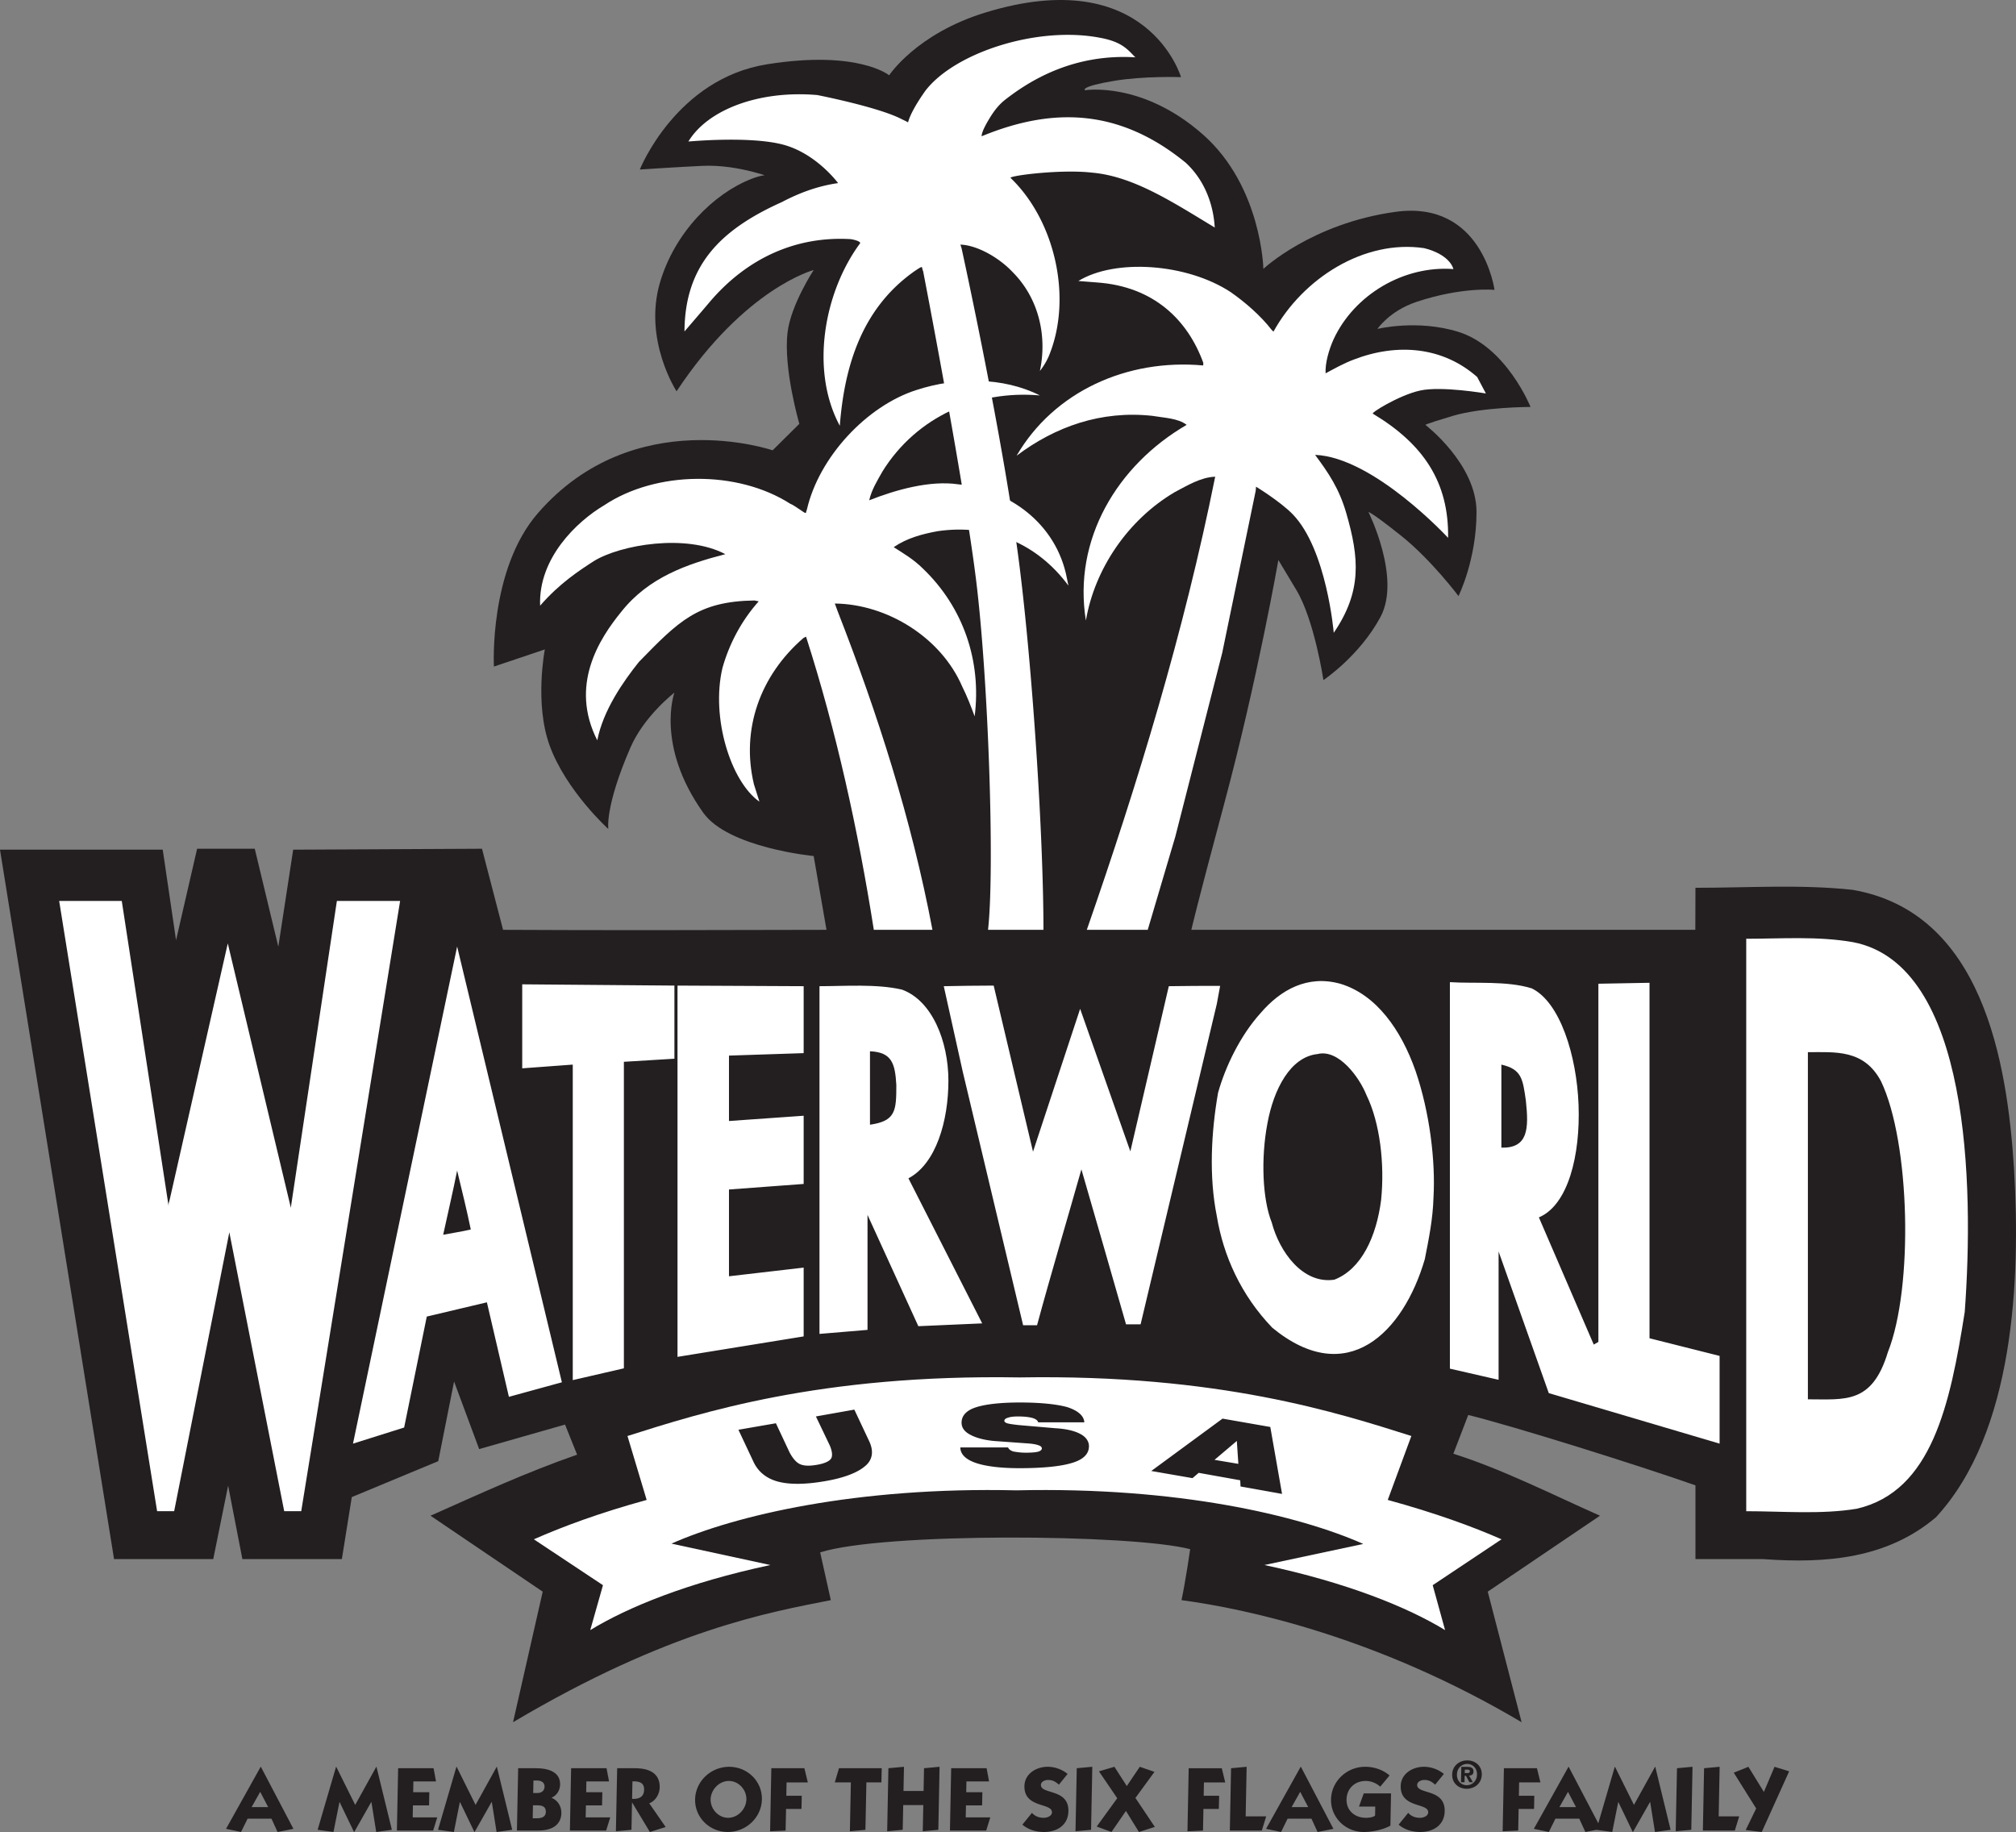
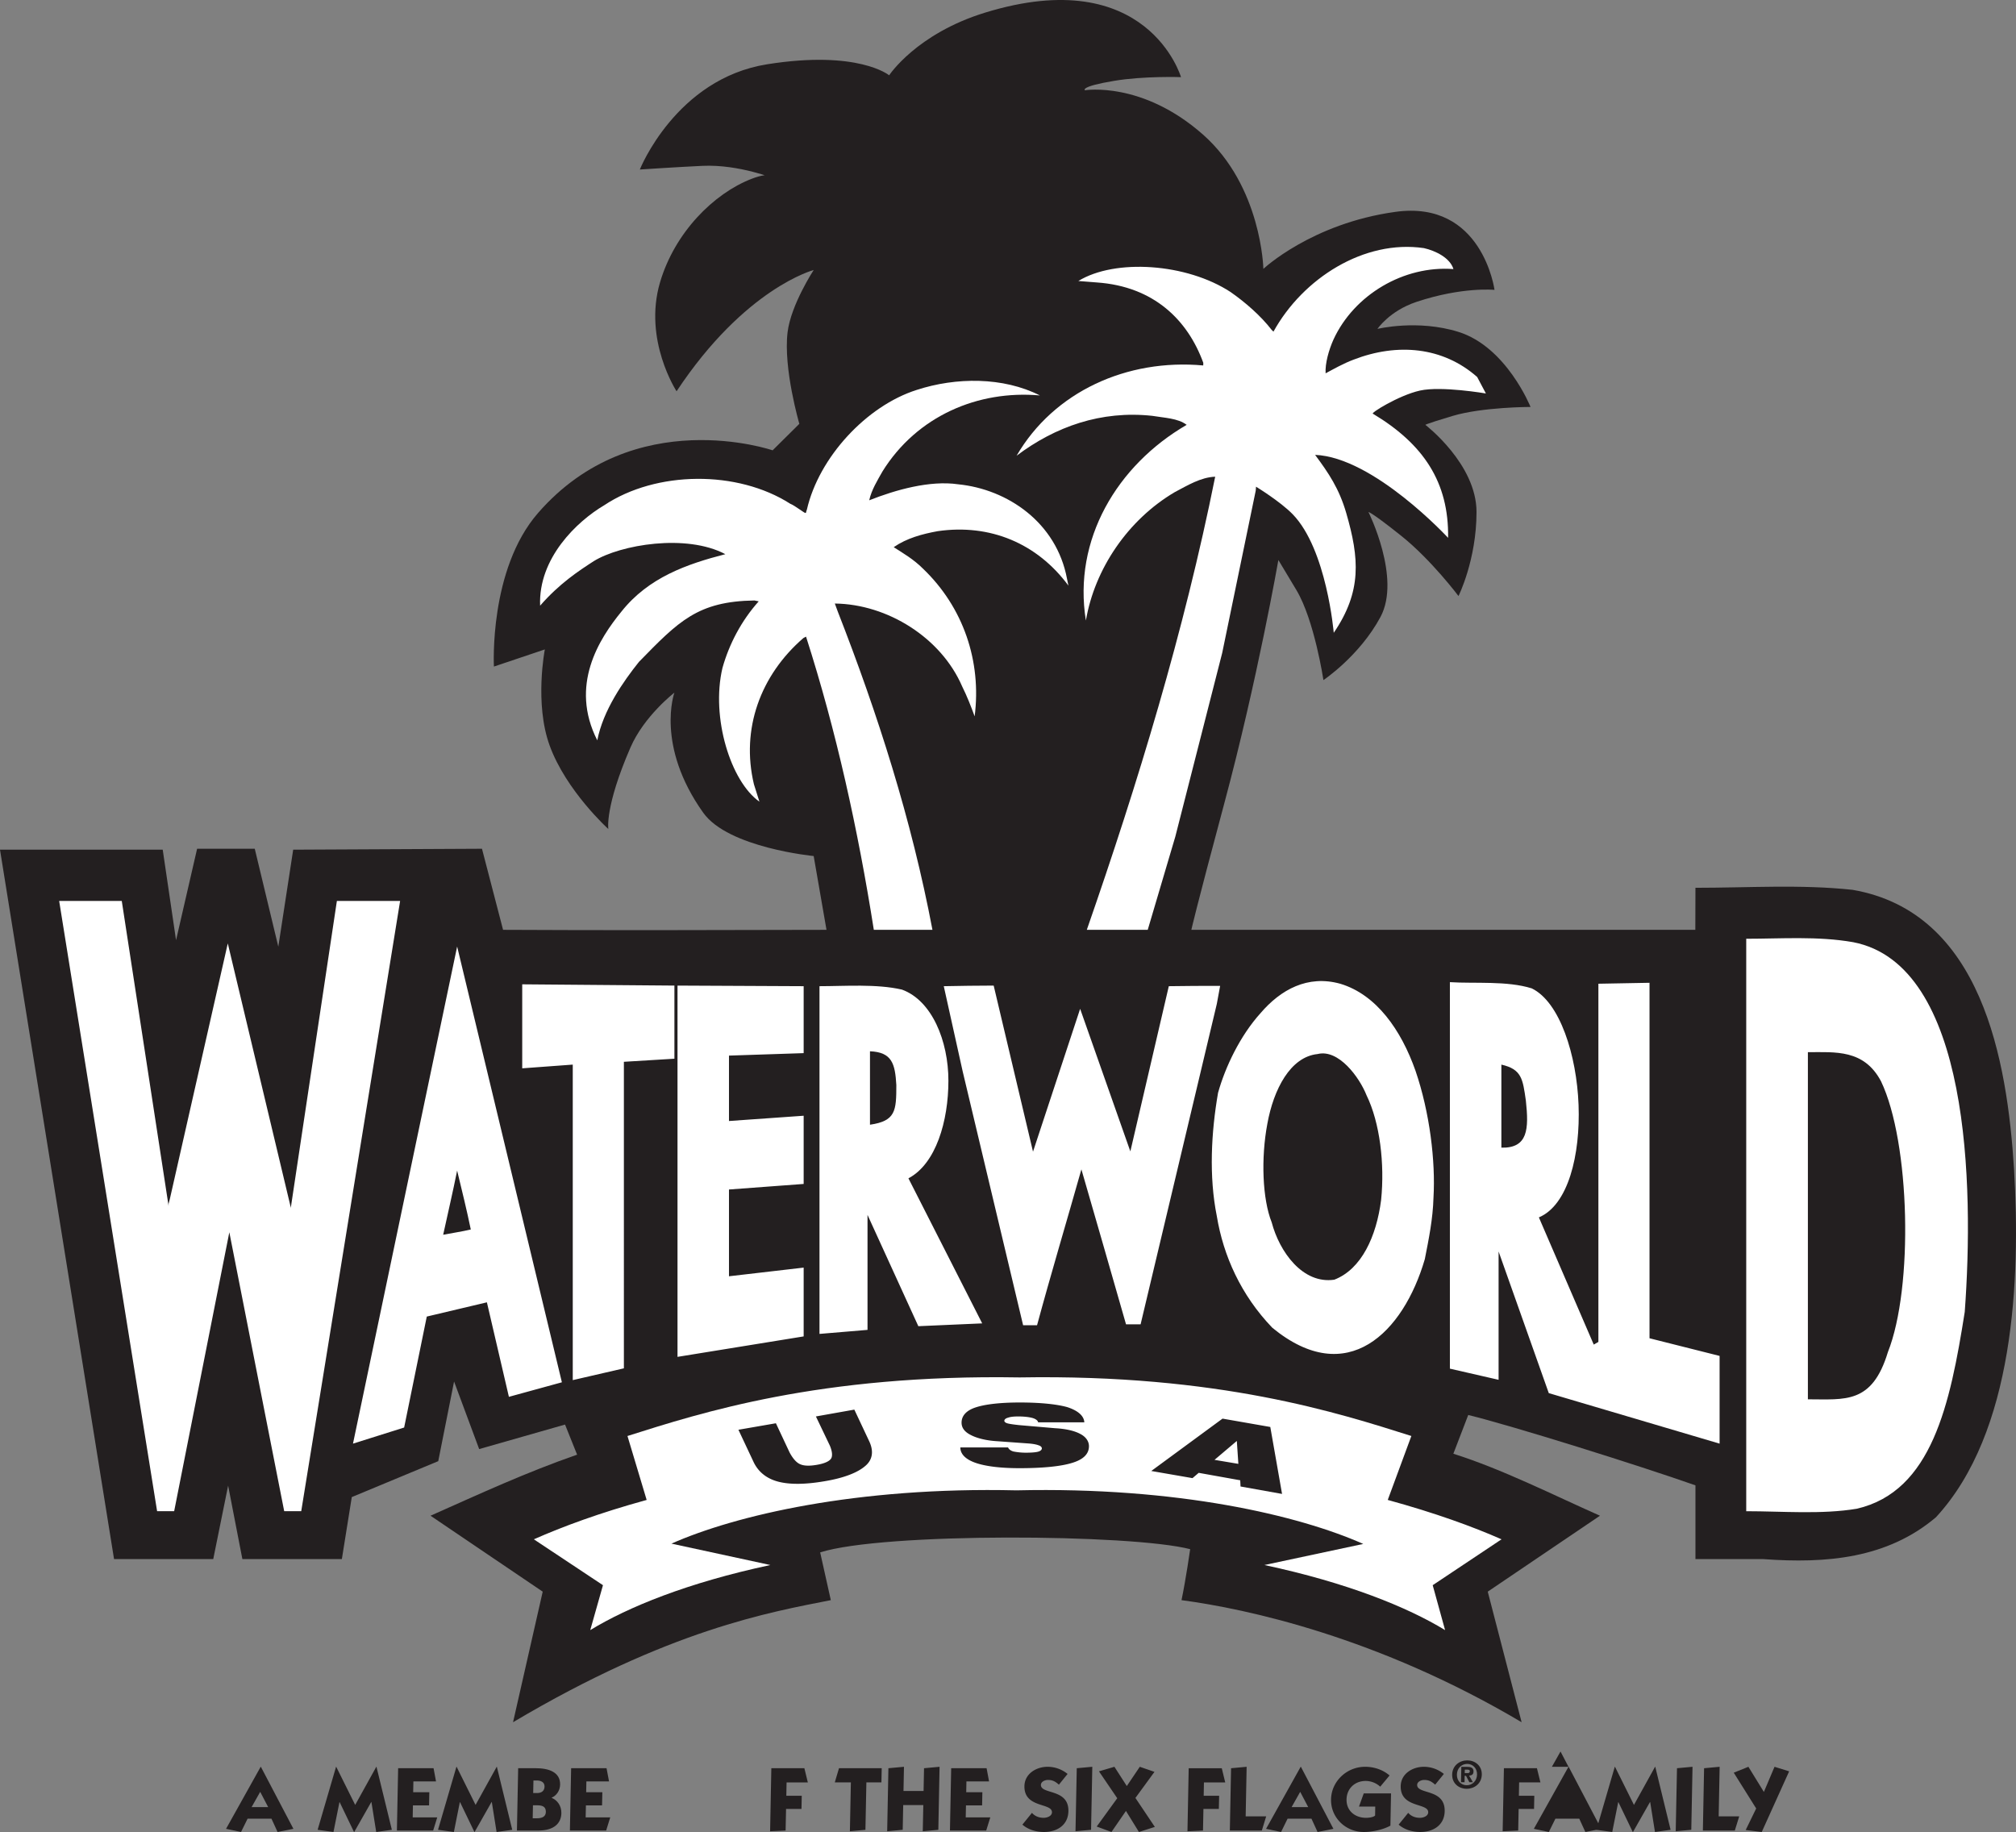
<svg xmlns="http://www.w3.org/2000/svg" width="275.232" height="250.129">
  <rect width="100%" height="100%" fill="#808080" stroke="none" />
  <path fill="#231f20" d="m231.453 126.953.016-5.738c7.191 0 14.386-.485 21.449.277 17.648 3.047 21.117 23.25 22.05 38.187.887 14.98.044 35.887-10.663 47.477-6.645 5.629-14.942 6.348-23.57 5.715h-9.266V202.8c-7.735-2.723-24.961-8.126-31.02-9.606l-2.031 5.29c6.687 2.116 13.625 5.628 20.016 8.464l-15.32 10.367 4.624 17.828c-19.62-11.633-37.547-15.484-46.433-16.668.593-2.816 1.183-6.96 1.183-6.96-8-2.075-41.914-2.301-50.515.44l1.453 6.52c-8.27 1.633-22.047 4-43.383 16.668l4.05-17.828-15.316-10.367c6.852-3.047 13.075-5.926 20.012-8.336l-1.648-4.11-11.723 3.348-3.426-9.226-2.16 10.875-11.805 4.906-1.355 8.465H33.09l-1.945-10.031-2.032 10.03H15.57L0 116.012h22.215l1.82 12.356 2.875-12.484h7.871l3.215 13.37 2.031-13.242 25.774-.128 2.879 11.07c13.152.078 30.91.035 44.156 0l-1.75-10.074s-11.66-1.121-15.07-5.903c-6.559-9.195-3.946-16.406-3.946-16.406s-4.132 3.176-6.007 7.508c-3.512 8.097-3.012 11.11-3.012 11.11s-5.766-5.212-8.016-11.407c-2.09-5.758-.652-13.113-.652-13.113l-6.953 2.34s-.703-13.239 6.02-20.961c13.113-15.075 32.03-8.563 32.03-8.563l3.649-3.617s-2.207-7.547-1.606-12.508c.457-3.746 3.563-8.492 3.563-8.492s-9.367 2.437-18.719 16.555c0 0-4.578-6.997-2.258-14.872 2.008-6.804 7.309-12.109 12.461-14.12 3.043-1.188 3.266 0 3.266 0s-4.93-2.016-9.922-1.786c-3.16.145-8.562.5-8.562.5s4.918-12.383 17.375-14.367c12.46-1.984 16.664 1.504 16.664 1.504s3.718-5.68 13.113-8.563c22.18-6.808 26.73 8.813 26.73 8.813s-5.027-.176-9.105.504c-4.762.789-4.012 1.289-4.012 1.289s7.813-1.29 16.125 6.055c8.008 7.082 8.238 18.332 8.238 18.332s6.598-6.211 18.036-7.786c11.882-1.64 13.52 10.653 13.52 10.653s-4.376-.453-10.657 1.64c-3.684 1.23-5.324 3.688-5.324 3.688s5.465-1.34 11.062.41c6.559 2.05 9.836 10.246 9.836 10.246s-6.555 0-10.652 1.23c-4.102 1.227-3.692 1.227-3.692 1.227s6.97 5.328 6.97 11.887c0 6.555-2.462 11.473-2.462 11.473s-3.687-4.918-7.785-8.196c-4.098-3.277-4.508-3.277-4.508-3.277s4.508 9.016 1.637 14.344c-2.863 5.324-7.781 8.605-7.781 8.605s-1.235-8.195-3.692-12.293l-2.46-4.101s-2.868 16.394-7.376 33.195c-3.996 14.902-4.504 17.297-4.504 17.297h68.805" />
-   <path fill="#231f20" d="m81.438 223.96-3.563 2.18 2.547-9.007-10.934-7.258c5.508-2.426 10.946-4.54 16.754-6.207l-2.605-8.676c19.488-6.168 34.77-8.918 55.586-8.563 20.832-.351 36.082 2.426 55.586 8.594l-3.2 8.676c5.809 1.668 11.254 3.746 16.77 6.176l-10.89 7.257 2.48 8.985c-11.852-7.246-20.078-9.207-32.934-11.957l1.102-6.875c-8.067-1.496-17.973-2.43-29.367-2.168-13.106-.305-24.282 1.004-32.922 2.918l1.234 6.91c-8.89 1.937-17.852 4.25-25.644 9.016" />
  <path fill="#fff" d="m66.473 177.812-8.207 1.945-3.09 15.149-6.985 2.2 14.22-67.872 14.3 59.496-7.234 1.985zm18.703 9.012-6.98 1.61v-43.079l-6.9.508v-11.469l20.778.172v9.984l-6.898.422zm37.957-51.711c4.105 1.484 6.347 7.027 6.347 12.441 0 5.5-1.69 11.34-5.457 13.328l10.07 19.805-8.718.383-6.938-15.195v15.699l-6.558.55v-47.476c3.469 0 7.785-.336 11.254.465zm56.746 8.8c-3.723.384-6.008 4.829-6.856 9.524-.886 4.695-.675 10.281.594 13.457 1.059 4.016 4.23 8.461 8.547 7.828 3.727-1.441 5.754-5.925 6.39-10.875.509-4.953-.167-10.578-1.988-14.304-.972-2.453-3.812-6.348-6.687-5.63zm14.64 28.012c-2.917 9.989-10.578 17.774-20.82 9.356-4.27-4.445-6.683-9.82-7.574-15.234-1.098-5.461-.762-11.47.168-16.844.977-3.508 3.008-7.785 5.8-10.875 2.75-3.215 6.434-5.246 10.876-4.016 4.949 1.477 8.336 6.344 10.281 11.887 1.945 5.672 2.75 12.36 2.453 17.348-.082 2.878-.633 5.585-1.183 8.378zm14.598-36.98c3.856 1.863 6.137 9.137 6.395 15.91.254 6.813-1.399 13.668-5.418 15.36l7.492 17.367.633-.367v-48.903l6.98-.129v48.535l9.567 2.41v11.977l-23.32-6.898-6.852-19.336v17.52l-6.649-1.524v-52.77c3.387.215 7.79-.21 11.172.848zM38.801 206.332h2.324l13.5-83.32h-8.633l-6.304 41.976v-.168l-8.59-36.012-7.914 34.91-.168.637v.297l-6.391-41.64H8.078l13.371 83.32h2.328l7.532-38.086zM253 128.64c15.953 3.09 16.504 33.262 15.234 50.48-1.988 12.614-4.484 24.5-14.726 26.872-4.82.805-10.153.34-15.106.34v-78.16c4.739 0 9.774-.38 14.598.468zm4.738 55.98c3.512-8.84 3.047-28.644-.93-36.98-2.324-4.402-6.261-3.98-9.988-3.98v47.394c5.082 0 8.762.68 10.918-6.433zM92.496 134.567l17.223.082v9.14l-10.196.337v8.93l10.196-.72v9.313l-10.196.758v11.848l10.196-1.184v9.394l-17.223 2.793zm73.629 2.496.453-2.457c-2.156 0-4.808 0-7.008.043l-5.25 22.555-6.855-19.465-6.434 19.504-5.37-22.676c-1.4 0-5.376.04-6.813.082l2.582 11.637 8.25 34.656h1.902c1.863-6.898 4.106-14.387 6.055-21.285 1.984 6.898 4.144 14.3 6.093 21.16h1.989l10.406-43.754m-60.957 76.617c-11.297 2.41-19.465 5.757-24.586 8.886l1.738-6.133-9.437-6.265c3.933-1.735 8.93-3.598 15.402-5.375l-2.62-8.73c9.901-3.13 26.237-8.462 53.53-7.997 27.25-.465 43.582 4.867 53.489 7.996l-3.223 8.73c6.477 1.778 11.598 3.641 15.531 5.376l-9.394 6.265 1.691 6.133c-5.121-3.129-13.371-6.476-24.668-8.887l13.496-2.879c-8.758-3.89-25.3-7.824-47.347-7.316-21.836-.508-38.426 3.426-47.102 7.274l13.5 2.921" />
  <path fill="#231f20" fill-rule="evenodd" d="m157.176 200.84 9.73-7.149 6.52 1.14 1.605 9.141-5.668-1.015-.043-.848-5.668-1.016-.847.723zm8.633-1.52 3.257.547-.21-3.129zm-34.7-1.695h6.516c.086.21.297.422.719.55a8.977 8.977 0 0 0 1.691.168c.719 0 1.317-.043 1.652-.128.34-.082.551-.254.551-.465 0-.168-.168-.336-.465-.422-.34-.13-.847-.211-1.484-.254l-4.059-.293c-1.609-.086-2.878-.426-3.683-.848-.848-.425-1.27-.976-1.27-1.691 0-.934.637-1.656 1.907-2.078 1.27-.422 3.3-.676 6.05-.676 2.918 0 5.121.254 6.473.633 1.441.465 2.285 1.187 2.328 2.078h-6.305c-.043-.254-.335-.465-.761-.594-.465-.129-1.145-.21-1.946-.21-.593 0-1.058.042-1.398.167-.34.086-.508.254-.508.426 0 .125.13.254.383.336.254.082.844.168 1.648.254l4.91.422c1.563.086 2.708.383 3.47.804.718.383 1.14.977 1.14 1.649 0 1.062-.762 1.824-2.324 2.289-1.485.46-3.938.715-7.153.715-2.582 0-4.613-.254-5.964-.715-1.356-.465-2.118-1.184-2.118-2.117zm-25.18-3.301 1.864 3.976c.426.805.93 1.399 1.437 1.61.551.254 1.356.254 2.329.082.972-.168 1.652-.461 1.902-.844.215-.34.172-.973-.168-1.777l-1.902-3.977 5.246-.933 2.031 4.32c.637 1.351.469 2.539-.55 3.383-.973.843-2.75 1.61-5.544 2.074-2.707.465-4.824.465-6.39.043-1.567-.426-2.707-1.356-3.34-2.75l-2.031-4.32 5.117-.887" />
-   <path fill="#fff" d="M134.89 126.953c.93-8.223.051-34.246-1.644-47.863-1.695-13.614-7.219-42.075-7.219-42.075-.28-.558.168-.883-1.156 0-7.195 5.051-9.582 12.922-10.219 21.114-4.093-7.594-2.144-18.29 2.786-24.93.011-.25-.762-.465-1.282-.547-7.234-.437-14.097 2.398-19.433 8.777-.735.875-3.274 3.825-3.274 3.825.043-9.145 5.063-13.965 13.293-17.664 2.754-1.45 5.242-2.243 7.676-2.59 0 0-3.008-4.106-7.605-5.278-4.598-1.175-12.833-.398-12.833-.398 2.645-4.367 9.684-7.027 17.594-6.348 0 0 8.45 1.653 11.59 3.324 1.293.598.75.485.797.399.055.027.098-1.094 2.387-4.324 4.023-5.22 15.343-8.88 23.89-7.207 2.985.554 3.735 1.629 4.766 2.66-8.395-.516-14.332 3.097-17.774 5.789-1.093.855-1.789 1.941-2.34 2.883-.355.61-.89 1.59-.87 2.105 9.543-3.933 18.683-3.894 27.87 3.621 3.962 3.68 3.891 8.715 3.962 8.844-5.61-3.379-11.016-6.973-16.696-7.492-4.39-.516-11.578.445-11.18.722 6.044 5.81 8.485 16.372 5.227 24.286a9.187 9.187 0 0 1-1.234 2.066c1.035-4.852-.196-9.98-3.739-13.52-1.828-1.945-4.804-3.656-7.113-3.734l.156.477s5.778 26.3 7.926 43.496c1.746 13.957 3.254 36.558 3.258 49.582h-7.566" />
  <path fill="#fff" d="M148.375 126.953c6.957-19.988 13.277-40.711 17.527-61.867-1.984.078-3.773 1.191-5.523 2.109-6.402 3.777-10.934 10.496-12.129 17.531-1.79-11.054 4.254-21.191 13.758-26.719-1.192-.914-3.063-.953-4.692-1.23-6.996-.758-13.242 1.469-18.527 5.445 5.09-8.746 15.063-13.277 25.48-12.324l.009-.36c-2.11-5.804-6.72-10.425-14.516-10.972l-2.543-.2c5.02-3.081 14.789-2.425 20.793 1.513 1.988 1.39 4.098 3.218 5.605 5.168l.243.23c4.015-7.277 12.378-12.594 20.535-11.402 1.59.36 3.566 1.324 4.035 2.863-6.762-.516-13.559 3.496-16.379 9.621-.64 1.43-1.156 3.262-1.074 4.613.984-.527 2.426-1.351 3.816-1.867 5.965-2.308 12.184-1.77 16.875 2.367l1.192 2.25s-6.082-1.047-8.997-.398c-2.914.648-6.96 3.18-6.41 3.172 6.883 4.136 10.367 9.344 10.246 16.937 0 0-10.164-11.011-18.156-11.328 1.82 2.457 3.274 4.574 4.254 7.953 1.785 6.153 2.148 10.692-1.71 16.34 0 0-.954-11.39-5.602-16.183-1.707-1.754-5.008-3.766-5.008-3.766l-.043.547-4.574 22.144-6.403 25.09-3.765 12.723h-8.317" />
  <path fill="#fff" d="M119.297 126.953c-2.156-13.672-5.133-27.196-9.254-40.028l-.36.188c-5.882 5.09-8.546 12.445-6.757 19.96l.754 2.384c-3.922-2.75-6.64-11.489-5.051-18.25.914-3.258 2.57-6.438 4.953-9.102l-.578-.12c-7.754.12-10.348 2.827-15.77 8.382-2.117 2.644-4.898 6.613-5.691 10.715-3.816-7.512.242-13.848 3.309-17.594 3.699-4.652 8.93-6.473 14.175-7.824-5.328-2.824-14.308-1.305-17.968.953-2.028 1.316-4.672 3.035-7.32 6.078-.262-6.484 5.027-11.512 8.75-13.71 7.116-4.735 18.21-4.813 25.406-.2.59.215 2.003 1.336 2.05 1.242.13.078.094-.203.215-.45 1.633-7.116 8.113-14.155 14.992-16.339 5.368-1.75 11.809-1.79 16.817.754-8.469-.754-16.778 2.824-21.469 10.34-.719 1.27-1.512 2.543-1.832 3.976 3.621-1.433 8.273-2.746 12.129-2.187 6.8.676 13.441 5.25 14.871 12.883l.195.953c-4.254-5.766-10.695-8.469-17.847-7.434-2.149.395-4.215.953-6.004 2.184 1.304.836 2.715 1.652 3.988 2.925 5.527 5.286 8.02 12.66 7.062 20.176-.476-1.312-1.05-2.781-1.707-4.093-2.863-6.641-10.187-11.23-17.382-11.313l.402 1.094c5.45 13.945 10.074 28.402 12.926 43.457h-8.004" />
  <path fill="#231f20" fill-rule="evenodd" d="M62.41 159.824c-.594 2.965-1.27 5.84-1.906 8.762 1.312-.254 2.539-.426 3.77-.72-.551-2.667-1.231-5.417-1.864-8.042m59.961-11.676c-.168-2.922-.594-4.488-3.598-4.613v10.027c3.512-.508 3.598-1.902 3.598-5.414zm85.945 2.117c-.421-2.922-.55-4.277-3.343-4.91v11.34c3.636.086 3.765-2.54 3.343-6.43M35.59 241.226l-4.73 8.473 2.046.43.899-1.82h3.254l.836 1.82 2.164-.43-4.446-8.473zm-.067 3.422 1.09 2.086h-2.265l1.175-2.086" />
  <path fill="#231f20" d="m48.492 246.433-2.59-5.207h-.023l-2.516 8.606 2.164.297.817-4.079h.023l1.965 4.079h.027l2.325-4.094h.023l.656 4.094 2.137-.297-2.102-8.606h-.023l-2.883 5.207m10.645 3.5.558-1.8h-3.351l.031-1.637h2.203l.035-1.797H56.41l.027-1.477h3.09l-.336-1.8h-4.836l-.168 8.511h4.95m5.793-3.5-2.59-5.207h-.027l-2.512 8.606 2.164.297.816-4.079h.024l1.965 4.079h.023l2.324-4.094h.027l.653 4.094 2.137-.297-2.098-8.606h-.024l-2.882 5.207" />
  <path fill="#231f20" fill-rule="evenodd" d="M72.828 243.097h.461c.496 0 1.066.188 1.055.832-.012.532-.344.883-1.016.883h-.535zm-2.086-1.675-.168 8.511h2.914c2.184 0 3.125-1.02 3.153-2.37.02-1.016-.563-1.786-1.328-2.098v-.02c.675-.289 1.14-.969 1.156-1.789.031-1.738-1.614-2.234-3.309-2.234zm2.02 5.062h.535c.648 0 1.242.113 1.226.906-.011.692-.59.868-1.238.868h-.558l.035-1.774" />
  <path fill="#231f20" d="m82.754 249.933.559-1.8h-3.356l.035-1.637h2.203l.04-1.797h-2.208l.028-1.477h3.093l-.34-1.8h-4.835l-.168 8.511h4.949" />
-   <path fill="#231f20" fill-rule="evenodd" d="M86.344 243.222c.87-.035 1.617.125 1.594 1.141-.02 1.004-.735 1.3-1.645 1.242zm-2.258 6.809 2.125-.2.074-3.718h.024l2.414 4.016 2.156-.68-2.242-3.238c.879-.32 1.41-1.278 1.43-2.16.035-1.934-1.41-2.63-3.403-2.63h-2.406l-.172 8.61m15.422-6.871c1.347 0 2.422 1.215 2.394 2.515-.027 1.305-1.148 2.52-2.492 2.52-1.347 0-2.422-1.215-2.394-2.52.023-1.3 1.144-2.515 2.492-2.515zm.039-1.934c-2.492 0-4.602 1.973-4.652 4.45-.047 2.48 1.984 4.453 4.476 4.453s4.602-1.973 4.649-4.454c.05-2.476-1.98-4.449-4.473-4.449" />
  <path fill="#231f20" d="M107.387 243.36h2.902l-.473-1.938h-4.511l-.168 8.609 2.117-.098.062-2.953h2.106l.035-1.797h-2.105l.035-1.824m8.777.001-.133 6.67 2.121-.198.13-6.473h2.054l.039-1.937h-5.832l-.574 1.937h2.195m7.078 6.473.067-3.375h2.746l-.075 3.574 2.125-.2.168-8.605-2.12.196-.063 3.105h-2.742l.066-3.3-2.125.195-.168 8.609 2.121-.2m11.398.102.56-1.8h-3.356l.035-1.637h2.203l.035-1.797h-2.203l.027-1.477h3.09l-.336-1.8h-4.836l-.168 8.511h4.95m11.109-7.73a4.332 4.332 0 0 0-2.723-.977c-1.543 0-3.132.942-3.168 2.63-.058 3.05 3.786 2.257 3.758 3.585-.008.543-.703.754-1.137.754-.632 0-1.203-.223-1.593-.68l-1.305 1.61c.797.695 1.89 1.004 2.945 1.004 1.786 0 3.297-.93 3.336-2.84.063-3.125-3.781-2.246-3.754-3.594.008-.45.575-.672.95-.672.66 0 1.027.223 1.507.645l1.184-1.465m1.254-.781-.172 8.609 2.125-.2.168-8.605-2.121.196m2.723 7.964 2.015.743 1.977-2.875 1.773 2.875 2.172-.692-2.652-3.957 2.601-3.562-2.004-.692-1.773 2.63-1.691-2.63-2.11.621 2.496 3.672-2.804 3.867m14.64-6.026h2.906l-.472-1.938h-4.516l-.168 8.609 2.121-.098.059-2.953h2.105l.04-1.797h-2.11l.035-1.824m7.903 6.574.593-1.937h-2.8l.132-6.77-2.125.196-.168 8.511h4.368" />
  <path fill="#231f20" fill-rule="evenodd" d="m177.574 241.226-4.726 8.473 2.047.43.894-1.82h3.254l.836 1.82 2.164-.43-4.441-8.473zm-.066 3.422 1.094 2.086h-2.27l1.176-2.086" />
  <path fill="#231f20" d="M189.707 242.414c-.883-.766-2.082-1.188-3.34-1.188-2.492 0-4.601 1.973-4.648 4.45-.051 2.48 1.98 4.453 4.472 4.453 1.297 0 2.762-.372 3.633-.868l.086-4.402h-3.726l-.649 1.797h2.219l-.02 1.226c-.254.25-.906.313-1.23.313-1.48 0-2.7-.93-2.668-2.52.027-1.46 1.121-2.515 2.605-2.515.739 0 1.454.285 1.993.781l1.273-1.527m7.414-.211a4.349 4.349 0 0 0-2.723-.977c-1.546 0-3.132.942-3.168 2.63-.062 3.05 3.782 2.257 3.754 3.585-.008.543-.699.754-1.132.754-.641 0-1.207-.223-1.598-.68l-1.305 1.61c.797.695 1.89 1.004 2.95 1.004 1.785 0 3.296-.93 3.335-2.84.059-3.125-3.785-2.246-3.757-3.594.008-.45.574-.672.949-.672.66 0 1.027.223 1.508.645l1.187-1.465m10.277 1.157h2.907l-.477-1.938h-4.508l-.172 8.609 2.122-.098.058-2.953h2.106l.035-1.797h-2.106l.035-1.824" />
-   <path fill="#231f20" fill-rule="evenodd" d="m214.137 241.226-4.73 8.473 2.046.43.899-1.82h3.253l.836 1.82 2.164-.43-4.445-8.473zm-.067 3.422 1.09 2.086h-2.265l1.175-2.086" />
+   <path fill="#231f20" fill-rule="evenodd" d="m214.137 241.226-4.73 8.473 2.046.43.899-1.82h3.253l.836 1.82 2.164-.43-4.445-8.473zh-2.265l1.175-2.086" />
  <path fill="#231f20" d="m223.074 246.433-2.59-5.207h-.027l-2.512 8.606 2.164.297.817-4.079h.023l1.965 4.079h.027l2.325-4.094h.023l.656 4.094 2.133-.297-2.094-8.606h-.027l-2.883 5.207m5.876-5.011-.173 8.609 2.125-.2.168-8.605-2.12.196m7.894 8.511.601-1.937h-2.804l.132-6.77-2.125.196-.164 8.511h4.36m1.484-.073 2.192.269 3.742-8.282-1.996-.62-1.454 3.433-2.113-3.434-2 .805 3.063 4.887-1.434 2.941" />
  <path fill="#231f20" fill-rule="evenodd" d="M200.242 244.23c1.043 0 2.035-.707 2.059-1.941.023-1.23-.942-1.938-1.98-1.938-1.055 0-2.04.707-2.067 1.938-.02 1.234.937 1.941 1.988 1.941zm1.41-1.941c-.015.87-.656 1.457-1.402 1.457-.766 0-1.363-.586-1.348-1.457.016-.871.641-1.457 1.41-1.457.743 0 1.36.586 1.34 1.457zm-1.691.172h.184l.457.875h.484l-.52-.907c.372-.015.594-.16.602-.55.012-.504-.316-.641-.871-.641h-.793l-.043 2.098h.484zm.012-.375.008-.47h.297c.152 0 .39.009.386.208-.004.21-.105.262-.293.262h-.398" />
</svg>